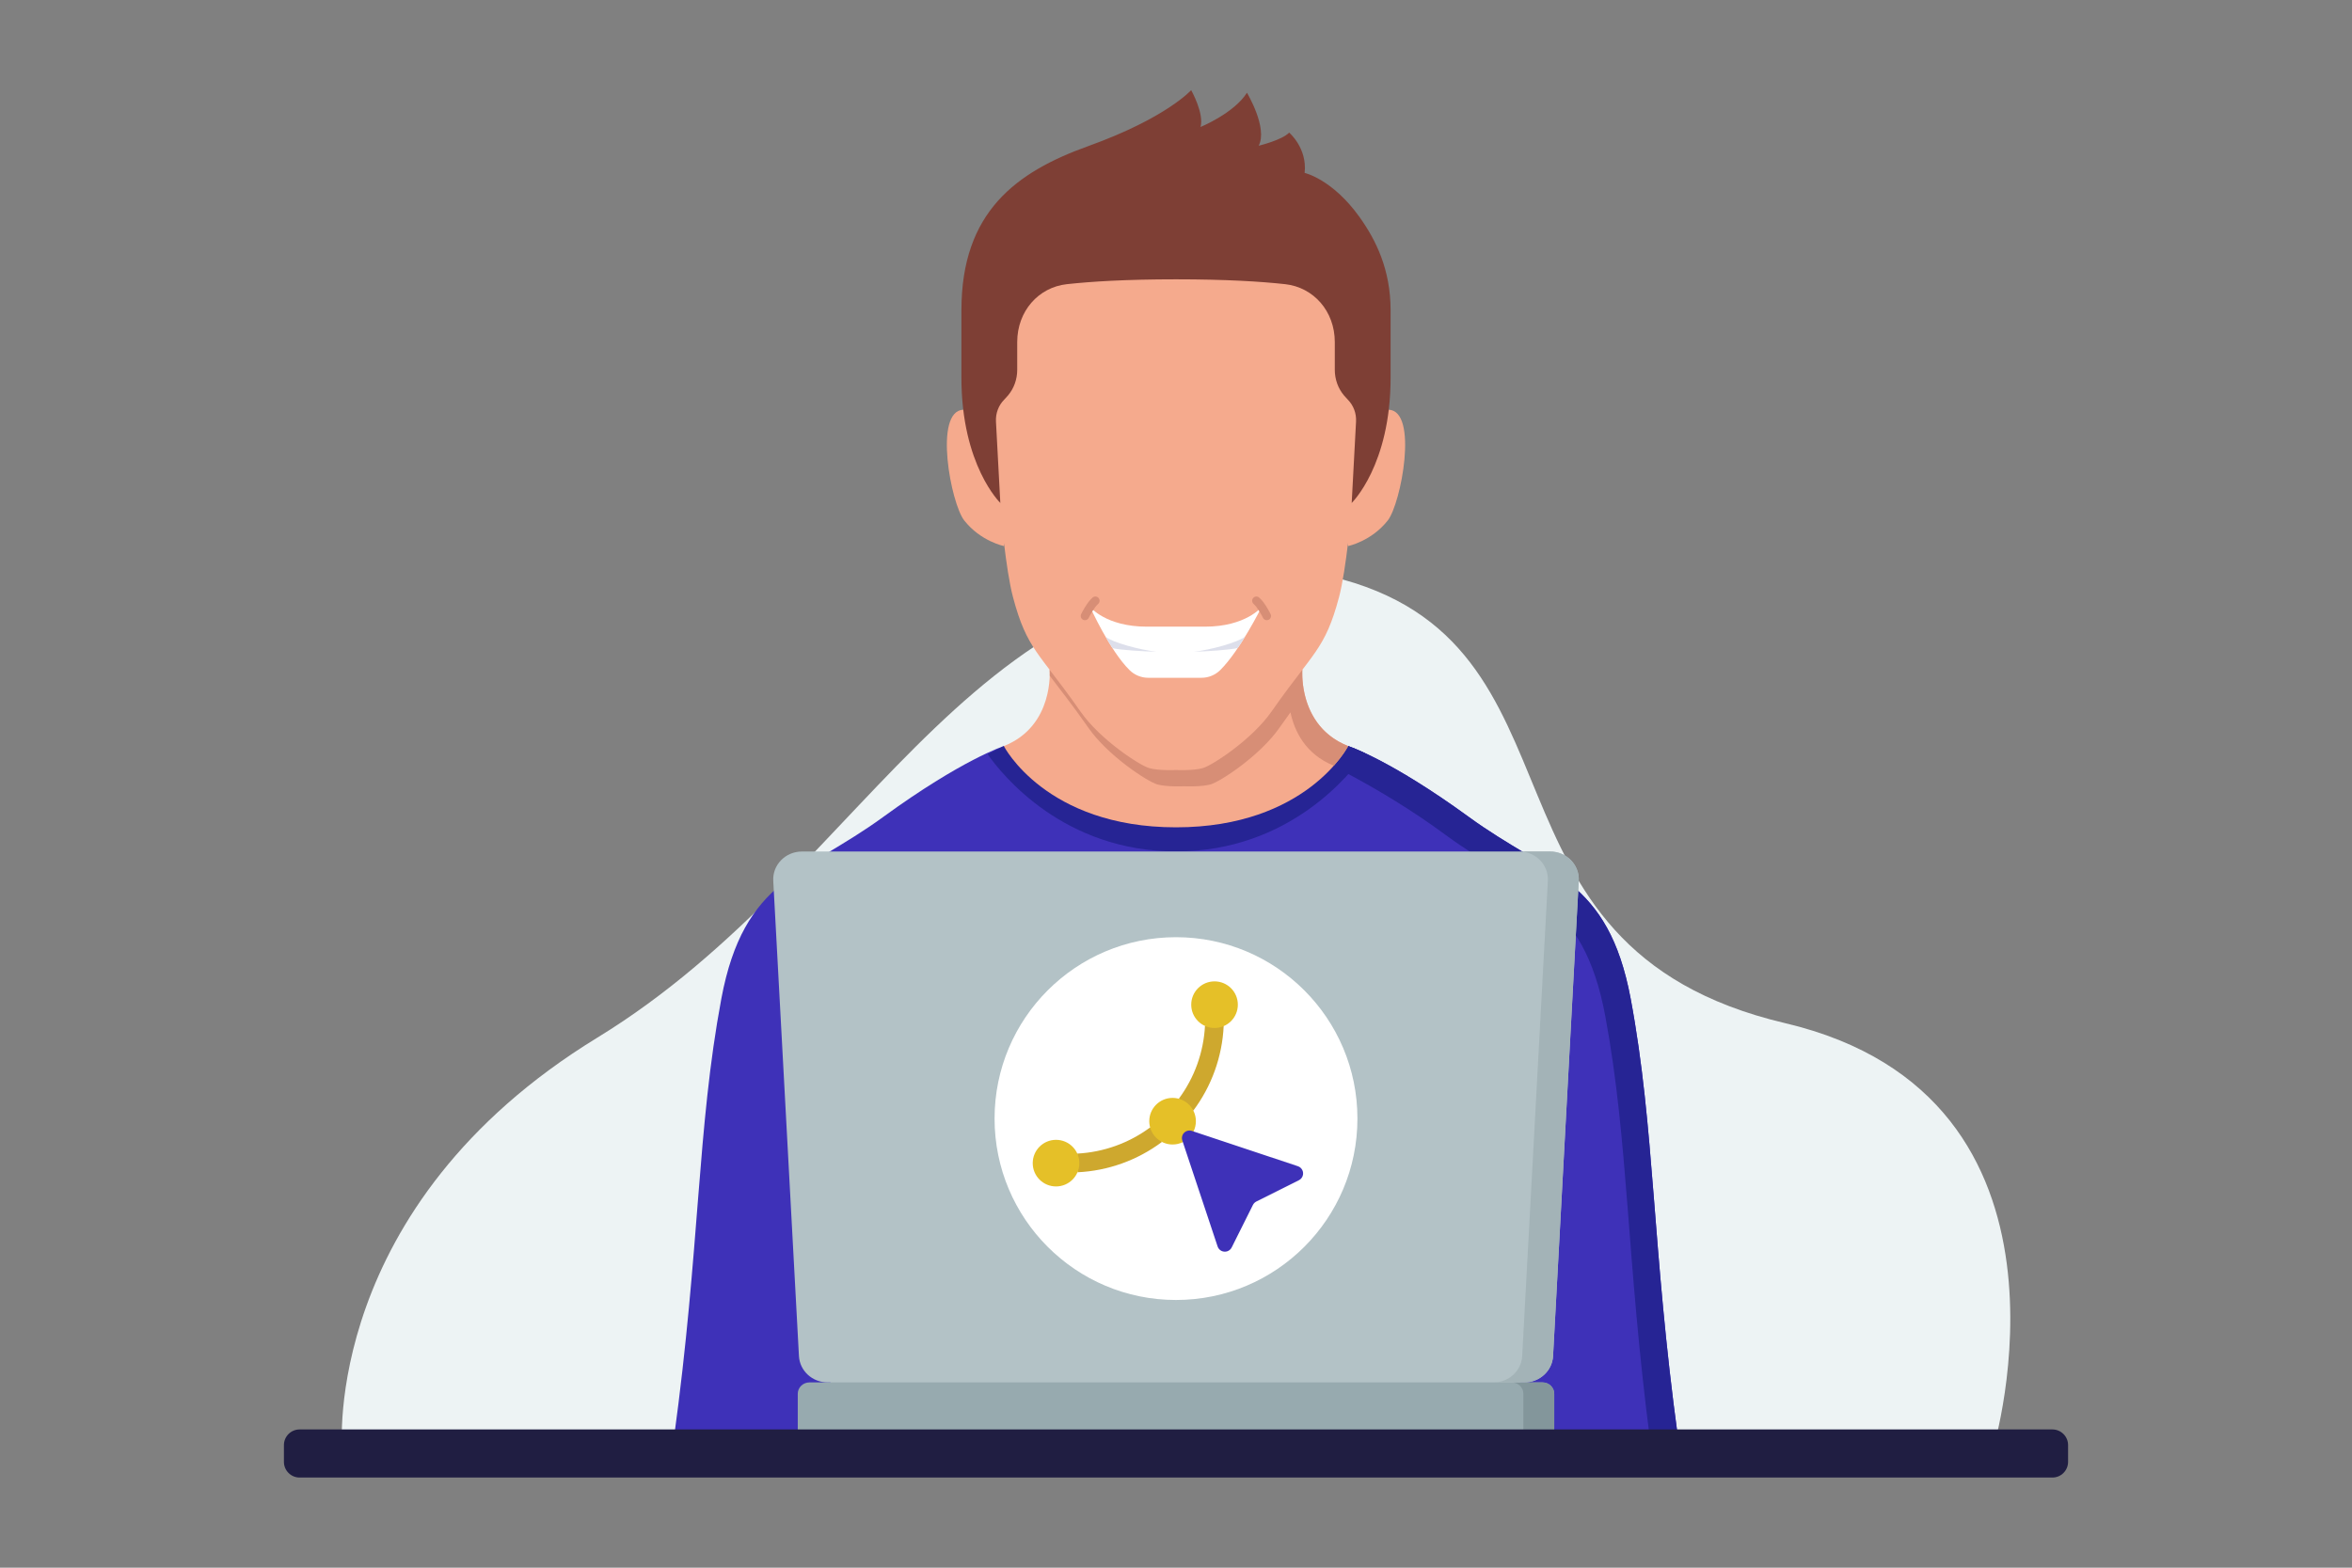
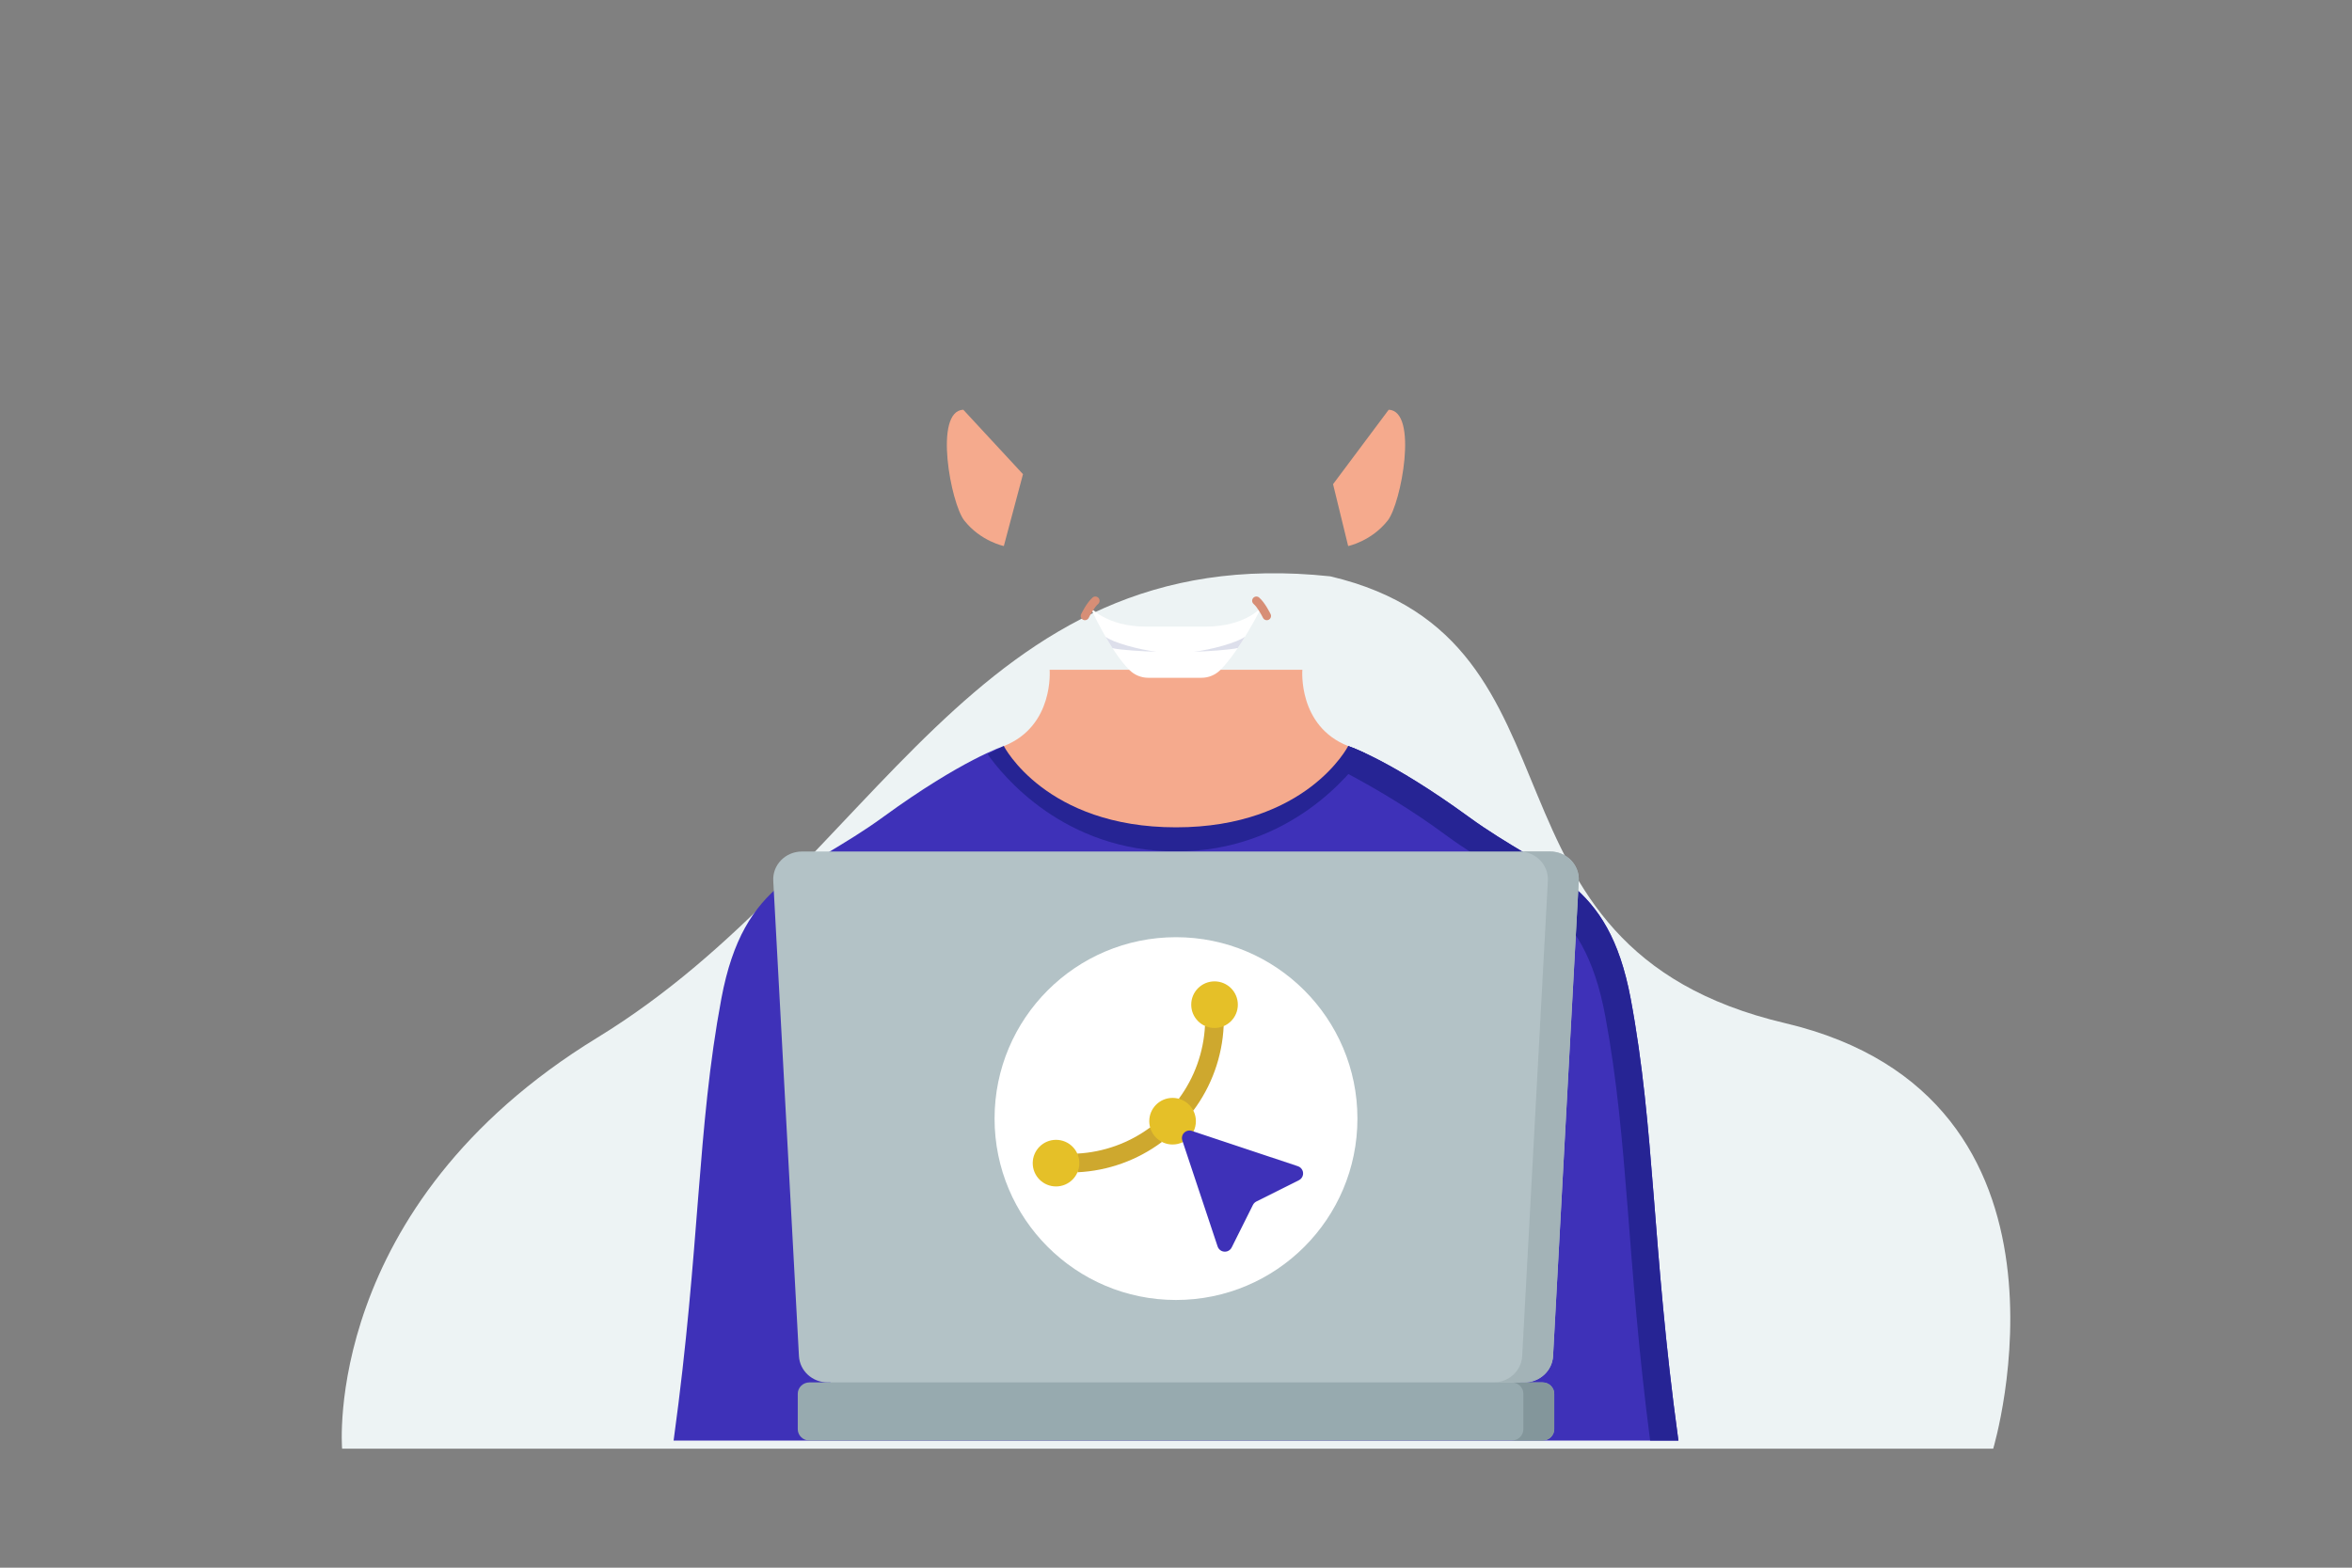
<svg xmlns="http://www.w3.org/2000/svg" x="0px" y="0px" viewBox="0 0 600 400" style="enable-background:new 0 0 600 400;" xml:space="preserve">
  <rect x="0" y="0" width="600" height="400" fill="#808080" stroke="none" />
  <g id="background" />
  <g id="objects">
    <g>
      <path style="fill:#EDF3F4;" d="M508.474,369.625c0,0,26.924-89.726-53.114-108.571c-83-19.543-46.821-97.714-115.988-113.999   c-91.513-9.771-115.319,73.844-186.968,117.688C81.961,307.85,87.27,369.625,87.27,369.625H508.474z" />
      <g>
        <path style="fill:#3E31B8;" d="M428.165,367.56H171.835c0.024-0.164,0.044-0.331,0.068-0.495    c6.695-48.801,5.906-79.122,12.116-112.275c5.745-30.615,21.154-31.664,41.283-46.338c20.132-14.667,30.779-18.09,30.779-18.09    h87.839c0,0,10.647,3.423,30.779,18.09c20.129,14.674,35.537,15.723,41.283,46.338c6.21,33.153,5.421,63.475,12.116,112.275    C428.121,367.229,428.142,367.396,428.165,367.56z" />
        <path style="fill:#F5AA8D;" d="M245.735,104.541c-7.624,0.346-3.164,23.909,0.238,28.25c4.201,5.335,10.108,6.533,10.108,6.533    l4.884-18.336L245.735,104.541z" />
        <path style="fill:#F5AA8D;" d="M354.265,104.541c7.624,0.346,3.164,23.909-0.238,28.25c-4.201,5.335-10.108,6.533-10.108,6.533    l-3.853-15.784L354.265,104.541z" />
-         <path style="fill:#7E3F35;" d="M344.819,128.325c0,0,9.926-9.569,9.926-31.936s0-7.177,0-17.224    c0-10.318-3.693-17.873-7.939-23.802c-6.937-9.688-13.994-11.243-13.994-11.243c0.718-6.339-3.947-10.286-3.947-10.286    c-1.794,1.914-7.775,3.349-7.775,3.349c2.392-4.545-2.99-13.516-2.99-13.516c-3.349,5.263-11.841,8.732-11.841,8.732    c0.957-3.469-2.392-9.397-2.392-9.397s-6.339,7.124-26.314,14.301c-18.274,6.565-32.295,16.745-32.295,41.864    c0,10.047,0-5.143,0,17.224s9.926,31.936,9.926,31.936H344.819z" />
        <path style="fill:#262494;" d="M428.165,367.56h-7.214c-6.036-46.447-5.465-76-11.426-108.228    c-5.68-30.612-20.908-31.66-40.801-46.338c-17.646-13.014-35.647-21.003-39.472-22.633h14.667c0,0,10.647,3.423,30.779,18.09    c20.129,14.674,35.537,15.723,41.283,46.338c6.21,33.153,5.421,63.475,12.116,112.275    C428.121,367.229,428.142,367.396,428.165,367.56z" />
        <path style="fill:#262494;" d="M348.24,192.164c-3.51,5.086-19.179,25.075-48.239,25.075c-28.563,0-44.19-19.309-48.056-24.795    l4.136-2.084h87.839C343.92,190.361,345.378,190.825,348.24,192.164z" />
        <path style="fill:#F5AA8D;" d="M332.235,170.89c0,0-1.21,14.373,11.685,19.471l0,0.002c0,0-10.621,20.732-43.92,20.732    s-43.92-20.732-43.92-20.732l0-0.002c12.894-5.097,11.685-19.471,11.685-19.471H332.235z" />
-         <path style="fill:#F5AA8D;" d="M345.929,107.586l-1.231,23.013c0,0-1.22,14.643-3.11,21.76    c-3.585,13.51-6.652,14.028-17.224,29.201c-4.989,7.149-15.129,13.758-17.57,14.438c-2.43,0.68-6.793,0.475-6.793,0.475    s-4.363,0.205-6.793-0.475c-2.441-0.68-12.581-7.289-17.57-14.438c-10.572-15.173-13.639-15.691-17.224-29.201    c-1.89-7.117-3.11-21.76-3.11-21.76l-1.231-23.013c-0.119-2.095,0.637-4.136,2.106-5.626c0.302-0.302,0.616-0.648,0.95-1.037    c1.544-1.825,2.365-4.168,2.365-6.555v-7.095c0-7.883,5.432-13.963,12.635-14.762c6.188-0.68,15.14-1.242,27.872-1.242    c12.732,0,21.684,0.562,27.872,1.242c7.203,0.799,12.635,6.879,12.635,14.762v7.095c0,2.387,0.821,4.73,2.365,6.555    c0.335,0.389,0.648,0.734,0.95,1.037C345.291,103.45,346.047,105.491,345.929,107.586z" />
        <path style="fill:#FFFFFF;" d="M321.835,154.875c0,0-5.505,11.121-10.553,16.102c-1.303,1.286-3.02,1.962-4.783,1.962h-13.572    c-1.763,0-3.48-0.677-4.783-1.962c-5.048-4.981-10.044-16.102-10.044-16.102s3.984,5.02,14.474,5.02s4.298,0,14.788,0    C317.851,159.895,321.835,154.875,321.835,154.875L321.835,154.875z" />
-         <path style="fill:#D78E76;" d="M343.92,190.361c0,0-1.091,2.127-3.661,5.011c-7.397-2.991-10.097-9.06-11.058-13.618    c-0.875,1.199-1.814,2.516-2.819,3.952c-4.989,7.149-15.129,13.758-17.57,14.438c-2.43,0.68-6.793,0.475-6.793,0.475    s-4.363,0.205-6.793-0.475c-2.441-0.68-12.581-7.289-17.57-14.438c-4.384-6.296-7.484-10.075-9.87-13.304    c0.011-0.194,0.011-0.367,0.011-0.529c0-0.562-0.022-0.907-0.032-0.972c2.073,2.7,4.611,5.983,7.872,10.659    c4.989,7.149,15.129,13.758,17.57,14.438c2.43,0.68,6.793,0.475,6.793,0.475s4.363,0.205,6.793-0.475    c2.441-0.68,12.581-7.289,17.57-14.438c3.261-4.676,5.799-7.959,7.872-10.659c-0.011,0.194-0.194,2.765,0.54,6.069    C333.801,181.527,336.566,187.456,343.92,190.361z" />
        <path style="fill:#D78E76;" d="M276.771,158.244c-0.158,0-0.32-0.035-0.471-0.109c-0.536-0.261-0.759-0.907-0.499-1.443    c0.146-0.3,1.467-2.967,2.92-4.225c0.448-0.39,1.133-0.342,1.523,0.109c0.39,0.451,0.342,1.133-0.11,1.523    c-0.951,0.825-2.048,2.833-2.391,3.537C277.557,158.021,277.172,158.244,276.771,158.244z" />
        <path style="fill:#D78E76;" d="M323.163,158.244c-0.401,0-0.785-0.224-0.972-0.607c-0.344-0.705-1.443-2.716-2.391-3.537    c-0.451-0.391-0.5-1.073-0.11-1.523c0.39-0.451,1.075-0.499,1.523-0.109c1.453,1.259,2.775,3.925,2.92,4.225    c0.26,0.536,0.037,1.182-0.499,1.443C323.483,158.209,323.322,158.244,323.163,158.244z" />
        <path style="fill:#DDDFEB;" d="M295.014,166.279c-2.927-0.032-9.355-0.432-11.212-0.896c-0.626-0.961-1.22-1.944-1.76-2.905    C283.813,163.935,290.846,165.836,295.014,166.279z" />
        <path style="fill:#DDDFEB;" d="M304.608,166.279c2.927-0.032,9.294-0.474,11.151-0.938c0.667-1.011,1.323-1.942,1.863-2.903    C315.851,163.896,308.776,165.836,304.608,166.279z" />
        <path style="fill:#97AAAF;" d="M396.49,355.627v9.03c0,1.603-1.341,2.903-2.995,2.903H206.505c-1.654,0-2.995-1.3-2.995-2.903    v-9.03c0-1.603,1.341-2.903,2.995-2.903h5.354v-5.483h176.011v5.483h5.626C395.149,352.724,396.49,354.024,396.49,355.627z" />
        <path style="fill:#B3C2C6;" d="M388.878,352.724H211.122c-3.894,0-7.106-2.955-7.31-6.724l-6.553-121.266    c-0.219-4.059,3.117-7.467,7.31-7.467h190.862c4.193,0,7.529,3.408,7.31,7.467L396.188,346    C395.984,349.769,392.772,352.724,388.878,352.724z" />
        <circle style="fill:#FFFFFF;" cx="300" cy="285.411" r="46.283" />
        <path style="fill:#CEA82E;" d="M293.395,287.669c-5.403,3.998-11.863,6.318-18.575,6.671l0.048,4.769h0.012    c7.79-0.374,15.291-3.07,21.536-7.742L293.395,287.669z" />
        <path style="fill:#CEA82E;" d="M300.721,280.344c3.998-5.403,6.318-11.863,6.671-18.575l4.769,0.048v0.012    c-0.374,7.79-3.07,15.291-7.742,21.536L300.721,280.344z" />
        <circle style="fill:#E5C028;" cx="269.397" cy="296.778" r="5.946" />
        <circle style="fill:#E5C028;" cx="309.83" cy="256.346" r="5.946" />
        <path style="fill:#E5C028;" d="M304.466,288.692c0.403-0.813,0.61-1.709,0.606-2.616c0-3.284-2.662-5.946-5.946-5.946    s-5.946,2.662-5.946,5.946s2.662,5.946,5.946,5.946c0.907,0.004,1.803-0.204,2.616-0.606" />
        <path style="fill:#3E31B8;" d="M331.354,301.135l-10.863,5.438c-0.372,0.189-0.674,0.491-0.863,0.863l-5.426,10.866    c-0.483,0.96-1.653,1.347-2.614,0.864c-0.458-0.23-0.807-0.632-0.97-1.119l-9.007-27.04c-0.341-1.012,0.203-2.109,1.215-2.45    c0.4-0.135,0.834-0.135,1.235,0l27.037,9.007c1.015,0.336,1.566,1.431,1.23,2.446    C332.165,300.501,331.815,300.905,331.354,301.135z" />
        <path style="fill:#83969B;" d="M396.486,355.623v9.029c0,1.612-1.338,2.908-2.992,2.908h-7.87c1.654,0,2.992-1.296,2.992-2.908    v-9.029c0-1.601-1.338-2.897-2.992-2.897h7.87C395.148,352.726,396.486,354.022,396.486,355.623z" />
        <path style="fill:#A3B3B7;" d="M402.744,224.738l-6.553,121.266c-0.211,3.761-3.424,6.722-7.312,6.722h-7.87    c3.129,0,5.826-1.917,6.859-4.636c0.253-0.653,0.4-1.359,0.443-2.086l6.553-121.266c0.221-4.067-3.119-7.47-7.312-7.47h7.881    C399.626,217.268,402.955,220.671,402.744,224.738z" />
      </g>
-       <path style="fill:#201E42;" d="M523.571,377H76.429c-2.209,0-4-1.791-4-4v-4.272c0-2.209,1.791-4,4-4h447.143c2.209,0,4,1.791,4,4   V373C527.571,375.209,525.781,377,523.571,377z" />
    </g>
  </g>
</svg>